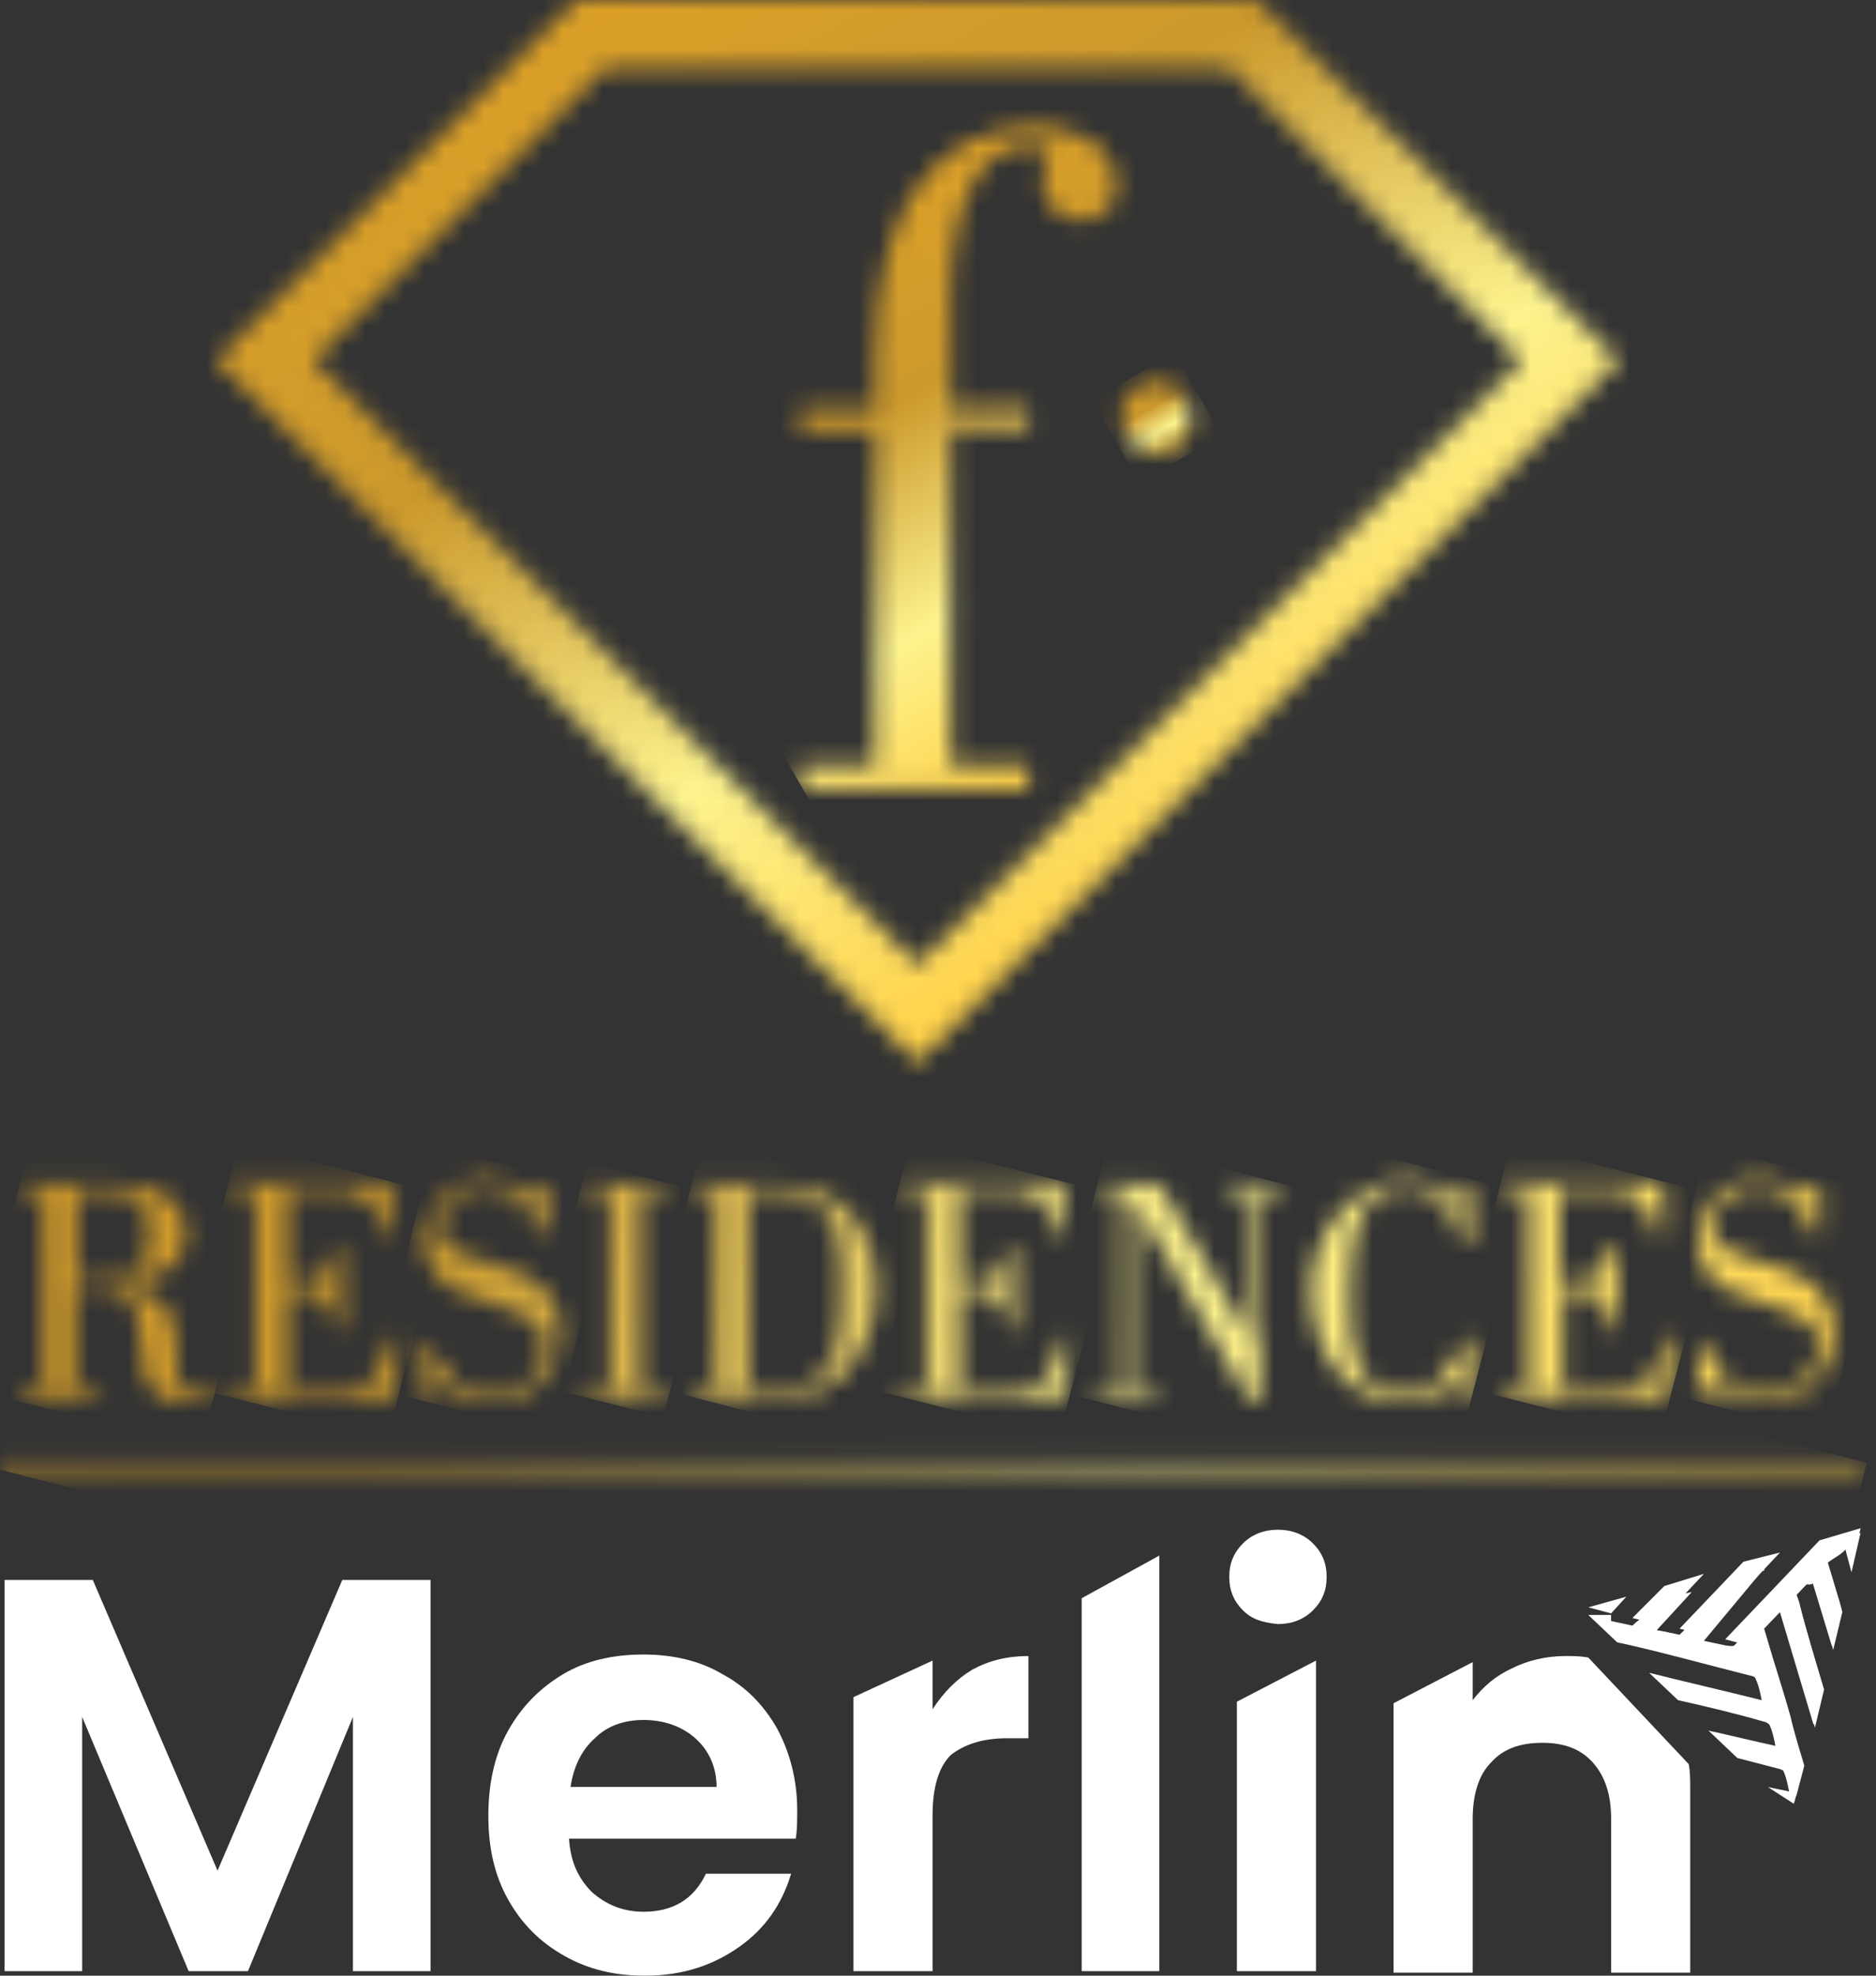
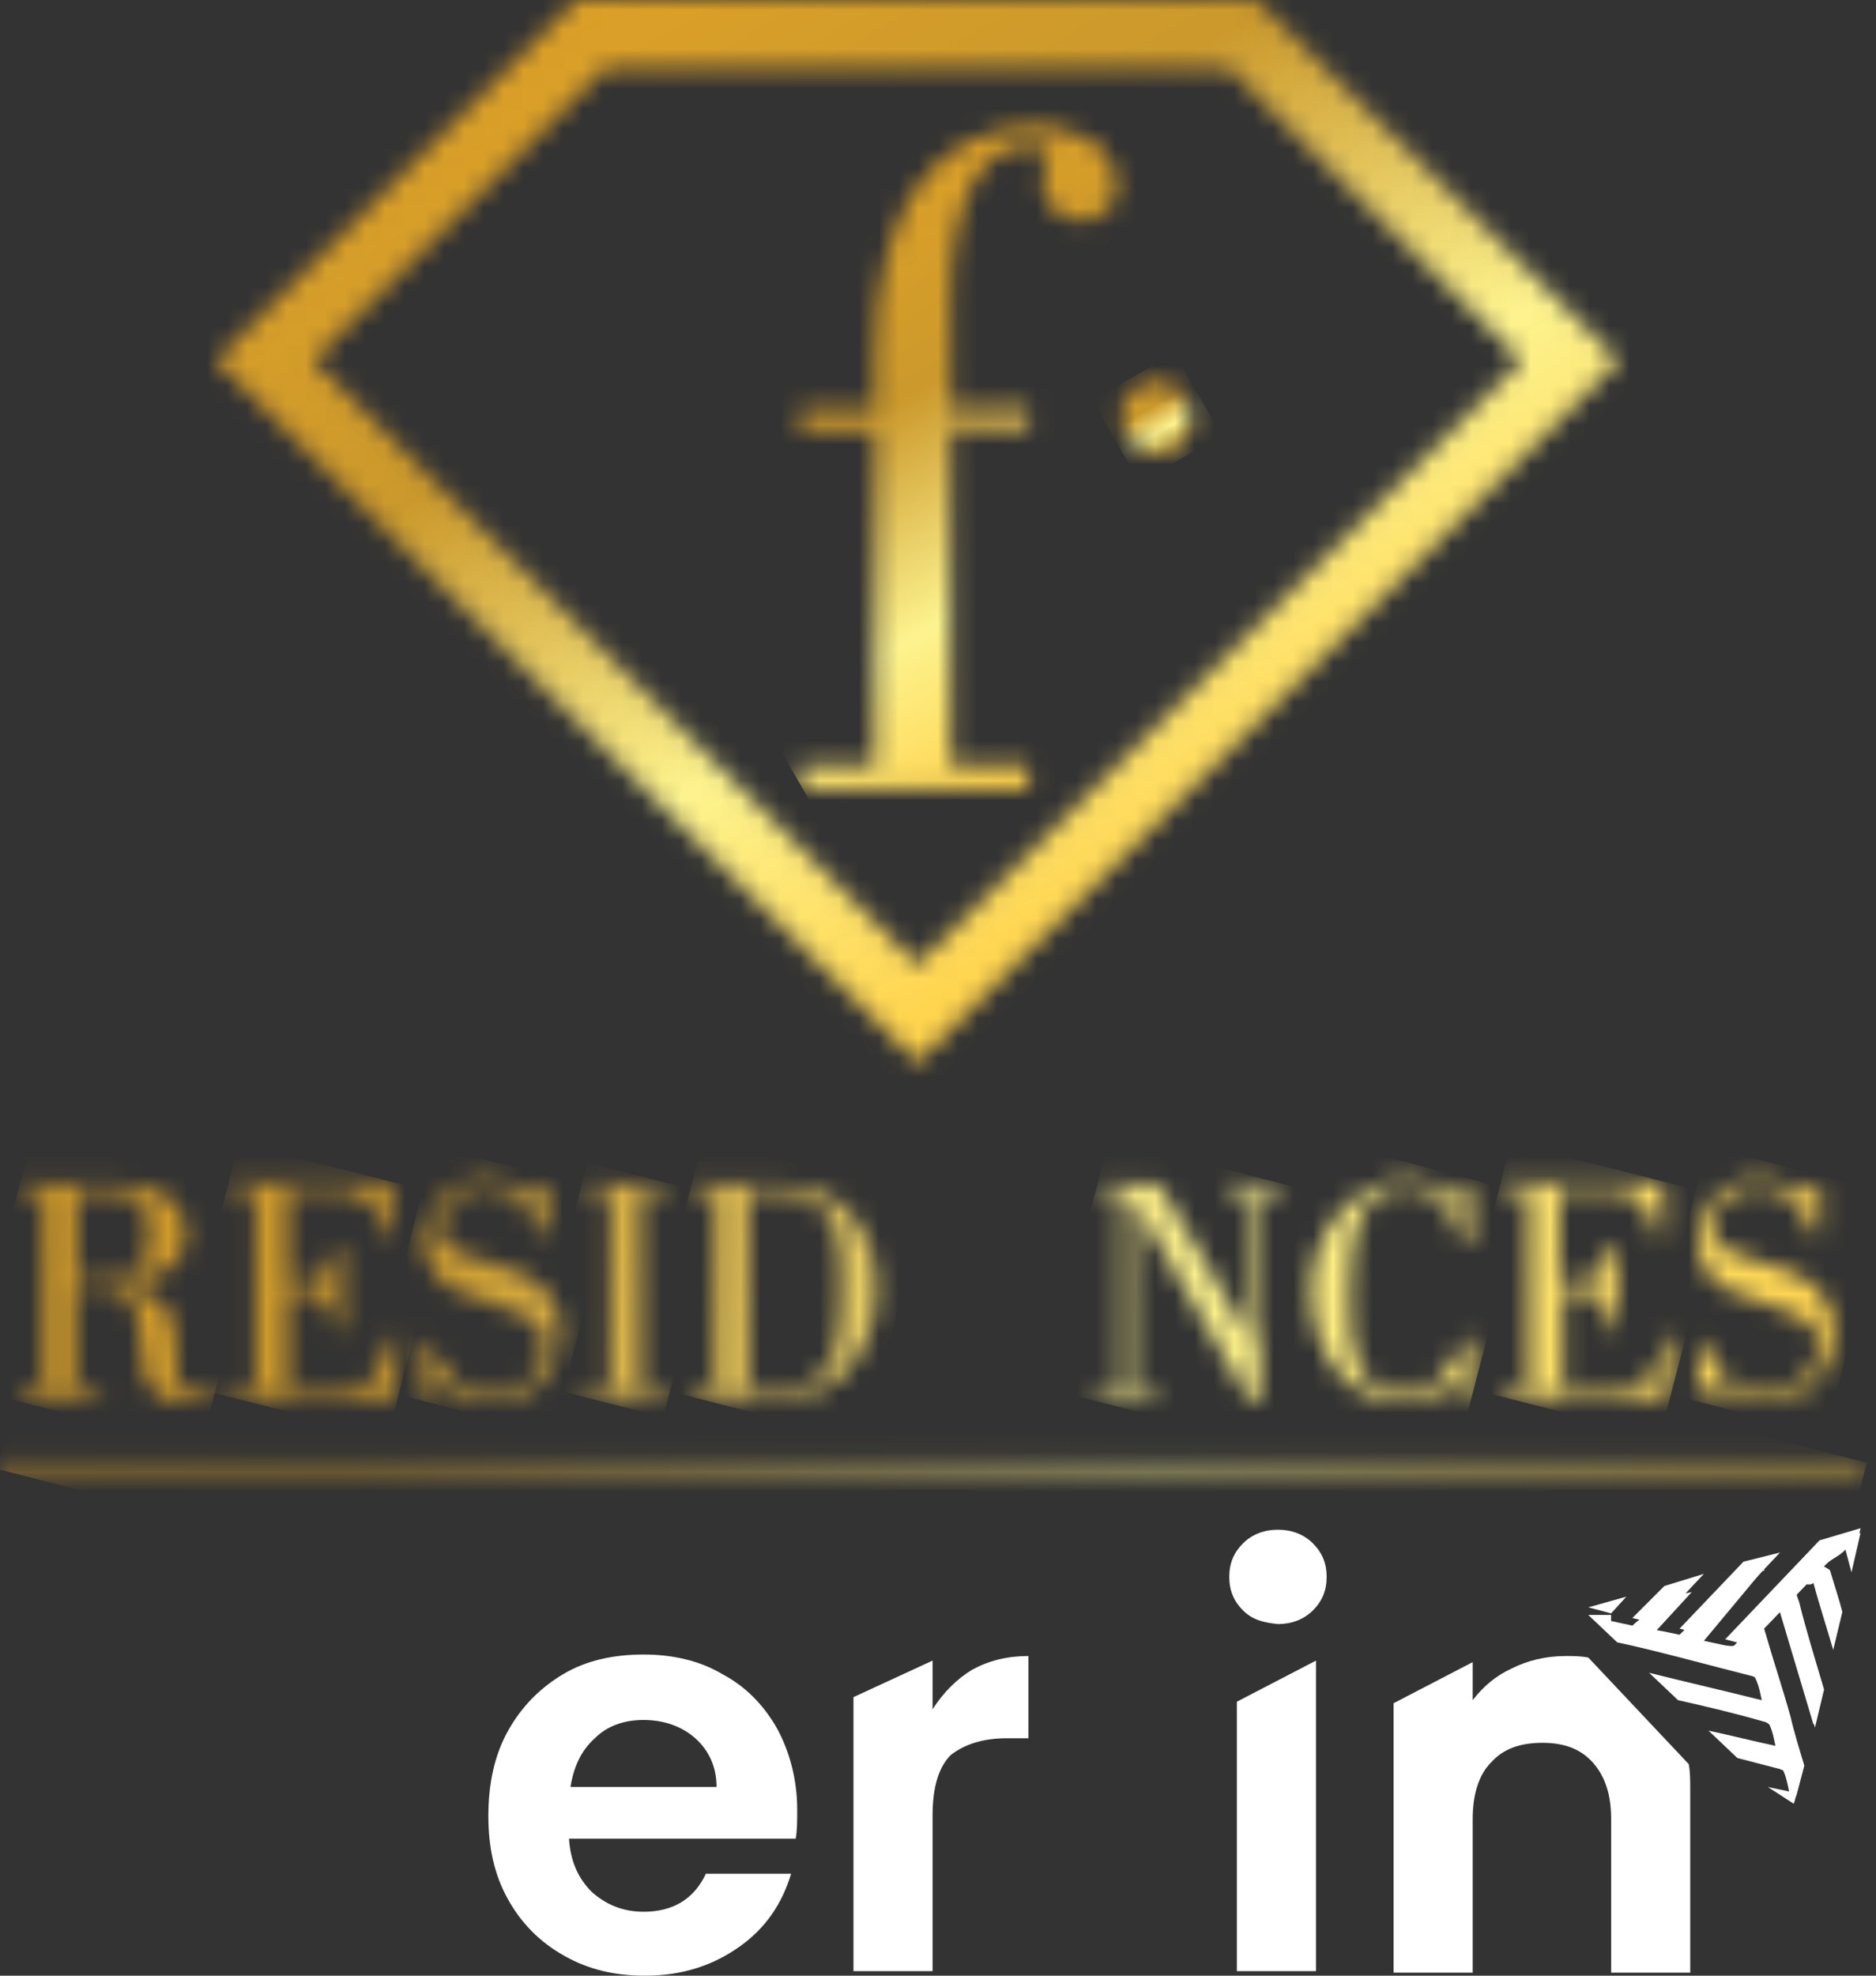
<svg xmlns="http://www.w3.org/2000/svg" width="95" height="100" viewBox="0 0 95 100" fill="none">
  <rect x="0" y="0" width="95" height="100" fill="#333333" stroke="none" />
  <g id="Group 3">
    <g id="Group">
-       <path id="Vector" d="M21.802 79.969V99.769H17.873V86.903L12.557 99.769H9.552L4.16 86.903V99.769H0.23V79.969H4.699L11.016 94.684L17.334 79.969H21.802Z" fill="white" />
      <path id="Vector_2" d="M40.293 93.066H28.814C28.891 94.222 29.276 95.069 29.969 95.763C30.663 96.379 31.51 96.764 32.589 96.764C34.053 96.764 35.131 96.148 35.747 94.838H40.062C39.599 96.379 38.752 97.612 37.442 98.536C36.133 99.461 34.592 100 32.666 100C31.125 100 29.815 99.692 28.582 98.999C27.35 98.305 26.425 97.381 25.732 96.148C25.039 94.915 24.73 93.528 24.73 91.911C24.73 90.293 25.039 88.829 25.732 87.596C26.425 86.364 27.35 85.439 28.506 84.746C29.661 84.052 31.048 83.744 32.589 83.744C34.053 83.744 35.439 84.052 36.595 84.746C37.751 85.362 38.675 86.287 39.368 87.519C39.985 88.675 40.37 90.062 40.37 91.603C40.37 92.142 40.37 92.681 40.293 93.066ZM36.287 90.447C36.287 89.445 35.901 88.598 35.208 87.982C34.515 87.365 33.59 87.057 32.589 87.057C31.587 87.057 30.74 87.365 30.123 87.982C29.43 88.598 29.045 89.445 28.891 90.447H36.287Z" fill="white" />
      <path id="Vector_3" d="M49.228 84.515C50.075 84.052 51 83.821 52.078 83.821V87.982H51C49.767 87.982 48.843 88.29 48.149 88.829C47.533 89.445 47.225 90.447 47.225 91.911V99.769H43.219V85.901L47.225 84.052V86.518C47.764 85.67 48.458 84.977 49.228 84.515Z" fill="white" />
-       <path id="Vector_4" d="M58.706 78.737V99.769H54.777V80.894L58.706 78.737Z" fill="white" />
      <path id="Vector_5" d="M62.943 81.51C62.481 81.048 62.25 80.508 62.25 79.815C62.25 79.122 62.481 78.582 62.943 78.12C63.406 77.658 64.022 77.427 64.715 77.427C65.409 77.427 66.025 77.658 66.487 78.12C66.95 78.582 67.181 79.122 67.181 79.815C67.181 80.508 66.95 81.048 66.487 81.51C66.025 81.972 65.409 82.203 64.715 82.203C63.945 82.126 63.406 81.972 62.943 81.51ZM66.641 84.052V99.769H62.635V86.132L66.641 84.052Z" fill="white" />
      <path id="Vector_6" d="M80.432 83.898C80.046 83.821 79.661 83.821 79.276 83.821C78.275 83.821 77.35 84.052 76.579 84.438C75.732 84.823 75.116 85.362 74.576 86.055V84.129L70.57 86.21V99.846H74.576V92.065C74.576 90.832 74.885 89.831 75.501 89.214C76.117 88.521 76.965 88.213 78.12 88.213C79.199 88.213 80.046 88.521 80.663 89.214C81.279 89.908 81.587 90.832 81.587 92.065V99.846H85.593V90.601C85.593 90.139 85.593 89.676 85.516 89.291L80.432 83.898Z" fill="white" />
      <path id="Vector_7" d="M90.83 91.294C90.907 91.14 90.907 90.986 90.984 90.832L91.37 89.368C91.138 88.598 90.83 87.596 90.676 86.903C90.291 85.516 89.829 84.129 89.444 82.82C89.444 82.743 89.212 82.281 89.29 82.281C89.521 81.972 89.906 81.51 90.214 81.279C90.753 83.128 91.37 85.67 91.909 87.442L92.371 85.516C91.986 84.207 91.447 82.512 91.138 81.202C91.138 81.125 90.83 80.354 90.83 80.277C91.061 79.969 91.601 80.354 91.832 80.123C92.14 81.279 92.525 82.434 92.833 83.513L93.296 81.587C93.142 80.971 92.833 80.046 92.679 79.507C92.679 79.43 92.294 79.276 92.371 79.276C92.602 78.968 93.219 78.737 93.45 78.428L93.758 79.584L94.22 77.581L92.371 78.737C90.907 80.277 89.29 81.741 87.826 83.282C87.749 83.359 87.441 83.282 87.363 83.282C86.978 83.205 86.67 83.128 86.285 83.051L89.367 79.353C89.213 79.353 89.444 79.507 89.29 79.507H88.519C87.595 80.508 85.977 81.818 85.052 82.743C84.975 82.82 85.129 82.743 85.052 82.743C84.667 82.666 84.359 82.589 83.897 82.512L85.668 80.585L84.513 80.817C84.051 81.279 83.049 81.895 82.664 82.281C82.587 82.358 82.741 82.281 82.664 82.281C82.279 82.203 81.971 82.126 81.585 82.049V81.741H80.43L81.894 83.128C83.743 83.513 86.824 84.361 88.673 84.823C88.75 84.823 88.904 84.9 88.904 84.977C89.058 85.285 89.135 85.67 89.213 86.055C87.364 85.593 85.36 85.131 83.511 84.669L84.975 86.055C86.362 86.364 87.98 86.749 89.29 87.134C89.367 87.134 89.521 87.211 89.598 87.288C89.752 87.596 89.829 87.981 89.906 88.367C88.827 88.136 87.595 87.828 86.516 87.596L87.98 88.983C88.596 89.137 89.444 89.368 90.06 89.522C90.137 89.522 90.214 89.599 90.291 89.599C90.445 89.908 90.522 90.293 90.599 90.678C90.291 90.601 89.829 90.524 89.521 90.447L90.83 91.294Z" fill="white" />
      <path id="Vector_8" d="M89.29 82.281L91.293 89.291L90.831 91.294L88.365 82.743L89.29 82.281Z" fill="white" />
      <path id="Vector_9" d="M90.91 80.508L92.297 85.362L91.834 87.288L90.062 81.356L90.91 80.508Z" fill="white" />
-       <path id="Vector_10" d="M91.678 79.738L92.756 83.282L93.219 81.356L92.371 78.428L91.678 79.738Z" fill="white" />
      <path id="Vector_11" d="M93.373 78.043L93.758 79.276L94.221 77.35L93.373 78.043Z" fill="white" />
      <path id="Vector_12" d="M87.363 82.974L92.14 77.966L94.22 77.35L88.519 83.282L87.363 82.974Z" fill="white" />
      <path id="Vector_13" d="M90.138 78.582L86.208 82.743L85.053 82.434L88.288 79.045L90.138 78.582Z" fill="white" />
      <path id="Vector_14" d="M86.285 79.661L83.897 82.203L82.664 81.895L84.282 80.277L86.285 79.661Z" fill="white" />
      <path id="Vector_15" d="M82.356 80.817L81.585 81.664L80.43 81.356L82.356 80.817Z" fill="white" />
    </g>
    <g id="Group 2">
      <g id="Group_2">
        <g id="Clip path group">
          <mask id="mask0_357_1777" style="mask-type:luminance" maskUnits="userSpaceOnUse" x="0" y="73" width="95" height="2">
            <g id="SVGID_00000153703800125819935690000014392731675017784246_">
              <path id="Vector_16" d="M94.453 73.96H0V74.345H94.453V73.96Z" fill="white" />
            </g>
          </mask>
          <g mask="url(#mask0_357_1777)">
            <path id="Vector_17" d="M5.778 51.233L94.53 74.037L88.598 97.149L-0.154 74.345L5.778 51.233Z" fill="url(#paint0_linear_357_1777)" />
          </g>
        </g>
      </g>
      <g id="Group 1">
        <g id="Group_3">
          <g id="Clip path group_2">
            <mask id="mask1_357_1777" style="mask-type:luminance" maskUnits="userSpaceOnUse" x="21" y="59" width="8" height="12">
              <g id="SVGID_00000171704458192511085570000002134499514227624122_">
                <path id="Vector_18" d="M22.189 60.863C21.727 61.479 21.496 62.019 21.496 62.712C21.496 63.636 21.881 64.561 22.806 65.177C23.037 65.331 25.579 66.179 26.119 66.41C27.351 66.872 27.582 67.334 27.582 68.259C27.582 69.646 26.273 70.57 24.886 70.57C23.345 70.57 22.189 69.415 21.804 67.951H21.496V70.724H21.727L22.421 70.031C23.114 70.724 23.961 70.955 24.886 70.955C26.966 70.955 28.353 69.569 28.353 67.411C28.353 63.02 22.267 64.715 22.267 62.096C22.267 60.863 23.422 60.093 24.578 60.093C26.041 60.093 26.966 61.171 27.351 62.481H27.659V59.938H27.428L26.812 60.401C26.504 60.169 25.425 59.707 24.732 59.707C23.499 59.707 22.729 60.169 22.189 60.863Z" fill="white" />
              </g>
            </mask>
            <g mask="url(#mask1_357_1777)">
              <path id="Vector_19" d="M21.959 58.012L31.127 60.401L27.968 72.573L18.877 70.262L21.959 58.012Z" fill="url(#paint1_linear_357_1777)" />
            </g>
          </g>
        </g>
        <g id="Group 4">
          <g id="Group_4">
            <g id="Clip path group_3">
              <mask id="mask2_357_1777" style="mask-type:luminance" maskUnits="userSpaceOnUse" x="1" y="59" width="10" height="12">
                <g id="SVGID_00000102530463006541708050000005716140319441069955_">
                  <path id="Vector_20" d="M3.779 60.323H5.32C6.861 60.323 7.554 60.786 7.554 62.404C7.554 64.638 6.476 64.792 4.704 64.792H3.856V60.323H3.779ZM1.006 59.938V60.323H2.239V70.339H1.006V70.724H5.089V70.339H3.779V65.1H4.781C6.784 65.1 6.938 66.333 7.015 67.026C7.092 68.028 7.246 69.26 7.323 69.568C7.554 70.339 8.171 70.955 9.326 70.955C9.712 70.955 10.174 70.878 10.79 70.647V70.262C10.251 70.493 9.635 70.57 9.326 70.339C8.941 70.185 8.864 69.491 8.941 68.644C9.095 66.102 7.863 65.408 6.014 64.946C7.554 64.792 9.403 64.407 9.403 62.327C9.403 61.633 8.941 59.938 5.859 59.938H1.006Z" fill="white" />
                </g>
              </mask>
              <g mask="url(#mask2_357_1777)">
                <path id="Vector_21" d="M1.621 57.55L13.409 60.632L10.173 73.266L-1.691 70.262L1.621 57.55Z" fill="url(#paint2_linear_357_1777)" />
              </g>
            </g>
          </g>
          <g id="Group_5">
            <g id="Clip path group_4">
              <mask id="mask3_357_1777" style="mask-type:luminance" maskUnits="userSpaceOnUse" x="11" y="59" width="10" height="12">
                <g id="SVGID_00000163041640611615368510000010747076502343706281_">
                  <path id="Vector_22" d="M11.559 59.938V60.324H12.945V70.339H11.559V70.724H19.956L20.187 67.72H19.725C19.34 70.108 18.569 70.339 16.489 70.339H14.563V65.331C16.181 65.331 16.797 65.562 16.951 67.257H17.337V63.174H16.951C16.72 64.869 16.181 64.869 14.563 64.869V60.246H16.643C18.107 60.246 19.109 60.555 19.417 62.481H19.802V59.861H11.559V59.938Z" fill="white" />
                </g>
              </mask>
              <g mask="url(#mask3_357_1777)">
                <path id="Vector_23" d="M12.098 57.858L22.73 60.555L19.648 72.727L8.939 70.031L12.098 57.858Z" fill="url(#paint3_linear_357_1777)" />
              </g>
            </g>
          </g>
          <g id="Group_6">
            <g id="Clip path group_5">
              <mask id="mask4_357_1777" style="mask-type:luminance" maskUnits="userSpaceOnUse" x="29" y="59" width="5" height="12">
                <g id="SVGID_00000097487367491267013630000003639928977649947283_">
                  <path id="Vector_24" d="M29.51 59.938V60.323H30.896V70.339H29.51V70.724H33.824V70.339H32.437V60.323H33.824V59.938H29.51Z" fill="white" />
                </g>
              </mask>
              <g mask="url(#mask4_357_1777)">
                <path id="Vector_25" d="M29.739 58.86L36.442 60.554L33.591 71.726L26.889 70.031L29.739 58.86Z" fill="url(#paint4_linear_357_1777)" />
              </g>
            </g>
          </g>
          <g id="Group_7">
            <g id="Clip path group_6">
              <mask id="mask5_357_1777" style="mask-type:luminance" maskUnits="userSpaceOnUse" x="34" y="59" width="11" height="12">
                <g id="SVGID_00000074405878711545522260000010156425126555733422_">
                  <path id="Vector_26" d="M37.829 60.323H39.062C42.374 60.323 42.606 62.635 42.606 64.946C42.606 66.487 42.529 67.874 42.22 68.644C41.912 69.337 41.296 70.339 39.447 70.339H37.906V60.323H37.829ZM34.978 59.938V60.323H36.211V70.339H34.978V70.724H39.293C40.14 70.724 41.681 70.647 42.683 69.568C43.684 68.567 44.378 67.103 44.378 65.254C44.378 62.018 42.374 59.938 39.37 59.938H34.978Z" fill="white" />
                </g>
              </mask>
              <g mask="url(#mask5_357_1777)">
                <path id="Vector_27" d="M35.594 57.704L46.919 60.555L43.761 72.958L32.435 70.031L35.594 57.704Z" fill="url(#paint5_linear_357_1777)" />
              </g>
            </g>
          </g>
          <g id="Group_8">
            <g id="Clip path group_7">
              <mask id="mask6_357_1777" style="mask-type:luminance" maskUnits="userSpaceOnUse" x="45" y="59" width="10" height="12">
                <g id="SVGID_00000107572680605941470560000010179654029697386937_">
-                   <path id="Vector_28" d="M45.537 59.938V60.324H46.924V70.339H45.537V70.724H53.935L54.166 67.72H53.781C53.395 70.108 52.625 70.339 50.545 70.339H48.619V65.331C50.237 65.331 50.93 65.562 51.007 67.257H51.392V63.174H51.007C50.776 64.869 50.237 64.869 48.619 64.869V60.246H50.699C52.163 60.246 53.164 60.555 53.472 62.481H53.858V59.861H45.537V59.938Z" fill="white" />
-                 </g>
+                   </g>
              </mask>
              <g mask="url(#mask6_357_1777)">
                <path id="Vector_29" d="M46.076 57.858L56.785 60.555L53.626 72.727L42.994 70.031L46.076 57.858Z" fill="url(#paint6_linear_357_1777)" />
              </g>
            </g>
          </g>
          <g id="Group_9">
            <g id="Clip path group_8">
              <mask id="mask7_357_1777" style="mask-type:luminance" maskUnits="userSpaceOnUse" x="55" y="59" width="11" height="12">
                <g id="SVGID_00000148638092881786663930000002961824124130679459_">
                  <path id="Vector_30" d="M62.02 59.938V60.323H63.33V67.719H63.253L58.708 59.938H55.549V60.323H56.782V70.339H55.549V70.724H58.553V70.339H57.321V60.632L63.33 70.955H63.792V60.323H65.025V59.938H62.02Z" fill="white" />
                </g>
              </mask>
              <g mask="url(#mask7_357_1777)">
                <path id="Vector_31" d="M56.165 57.627L67.645 60.632L64.409 73.189L52.93 70.262L56.165 57.627Z" fill="url(#paint7_linear_357_1777)" />
              </g>
            </g>
          </g>
          <g id="Group_10">
            <g id="Clip path group_9">
              <mask id="mask8_357_1777" style="mask-type:luminance" maskUnits="userSpaceOnUse" x="66" y="59" width="9" height="12">
                <g id="SVGID_00000071535187245523734190000007274685692947509425_">
                  <path id="Vector_32" d="M66.412 65.254C66.412 68.336 68.107 70.955 71.035 70.955C71.959 70.955 72.807 70.724 73.577 70.031L74.039 70.724H74.501V67.796H74.116C73.731 69.183 72.73 70.493 71.189 70.493C68.646 70.493 68.338 68.49 68.338 65.716C68.338 64.792 68.338 62.558 69.031 61.402C69.34 60.786 70.11 60.092 71.189 60.092C72.884 60.092 73.731 61.325 74.039 62.866H74.424V60.092H74.193L73.654 60.555C72.884 60.015 72.267 59.707 71.266 59.707C68.877 59.707 66.412 62.095 66.412 65.254Z" fill="white" />
                </g>
              </mask>
              <g mask="url(#mask8_357_1777)">
                <path id="Vector_33" d="M66.953 57.704L77.199 60.401L73.963 72.881L63.717 70.262L66.953 57.704Z" fill="url(#paint8_linear_357_1777)" />
              </g>
            </g>
          </g>
          <g id="Group_11">
            <g id="Clip path group_10">
              <mask id="mask9_357_1777" style="mask-type:luminance" maskUnits="userSpaceOnUse" x="76" y="59" width="9" height="12">
                <g id="SVGID_00000107566686642819471790000017073565808974770305_">
                  <path id="Vector_34" d="M76.045 59.938V60.324H77.432V70.339H76.045V70.724H84.442L84.674 67.72H84.288C83.903 70.108 83.133 70.339 81.053 70.339H79.127V65.331C80.745 65.331 81.361 65.562 81.515 67.257H81.9V63.174H81.361C81.13 64.869 80.59 64.869 78.972 64.869V60.246H81.053C82.516 60.246 83.518 60.555 83.826 62.481H84.211V59.861H76.045V59.938Z" fill="white" />
                </g>
              </mask>
              <g mask="url(#mask9_357_1777)">
                <path id="Vector_35" d="M76.505 57.858L87.214 60.555L84.056 72.727L73.424 70.031L76.505 57.858Z" fill="url(#paint9_linear_357_1777)" />
              </g>
            </g>
          </g>
          <g id="Group_12">
            <g id="Clip path group_11">
              <mask id="mask10_357_1777" style="mask-type:luminance" maskUnits="userSpaceOnUse" x="85" y="59" width="8" height="12">
                <g id="SVGID_00000038400252470575982690000001209241988852019344_">
                  <path id="Vector_36" d="M86.676 60.863C86.214 61.479 85.982 62.018 85.982 62.712C85.982 63.636 86.368 64.561 87.292 65.177C87.523 65.331 90.066 66.179 90.605 66.41C91.838 66.872 92.069 67.334 92.069 68.259C92.069 69.645 90.759 70.57 89.372 70.57C87.831 70.57 86.676 69.414 86.291 67.951H85.982V70.724H86.213L86.907 70.031C87.6 70.724 88.448 70.955 89.372 70.955C91.452 70.955 92.839 69.569 92.839 67.411C92.839 63.02 86.753 64.715 86.753 62.095C86.753 60.863 87.909 60.092 89.064 60.092C90.528 60.092 91.452 61.171 91.838 62.481H92.146V59.938H91.915L91.298 60.401C90.99 60.169 89.912 59.707 89.218 59.707C87.909 59.707 87.138 60.169 86.676 60.863Z" fill="white" />
                </g>
              </mask>
              <g mask="url(#mask10_357_1777)">
                <path id="Vector_37" d="M86.446 58.012L95.614 60.401L92.455 72.573L83.287 70.262L86.446 58.012Z" fill="url(#paint10_linear_357_1777)" />
              </g>
            </g>
          </g>
        </g>
        <g id="Group_13">
          <g id="Clip path group_12">
            <mask id="mask11_357_1777" style="mask-type:luminance" maskUnits="userSpaceOnUse" x="10" y="0" width="72" height="54">
              <g id="SVGID_00000148619240355572350470000014245192977429421454_">
                <path id="Vector_38" d="M15.872 18.259L30.664 3.467H62.251L77.043 18.259L46.458 48.844L15.872 18.259ZM29.2 0L10.941 18.259L46.458 53.775L81.974 18.259L63.638 0H29.2Z" fill="white" />
              </g>
            </mask>
            <g mask="url(#mask11_357_1777)">
              <path id="Vector_39" d="M64.252 -30.817L105.315 40.37L28.659 84.592L-12.404 13.405L64.252 -30.817Z" fill="url(#paint11_linear_357_1777)" />
            </g>
          </g>
        </g>
      </g>
      <g id="Group_14">
        <g id="Clip path group_13">
          <mask id="mask12_357_1777" style="mask-type:luminance" maskUnits="userSpaceOnUse" x="40" y="6" width="17" height="34">
            <g id="SVGID_00000154395838598311223710000017616860934937597104_">
              <path id="Vector_40" d="M44.298 18.259V20.647H40.523V21.803H44.298V38.752H40.523V39.908H52.08V38.752H48.151V21.726H52.08V20.57H48.151V15.1C48.151 10.247 49.691 7.396 52.003 7.396C52.311 7.396 53.158 7.473 53.158 7.704C53.158 8.321 52.773 8.398 52.773 8.937C52.773 10.247 53.466 11.171 54.776 11.171C55.624 11.171 56.548 10.555 56.548 9.553C56.548 7.242 54.391 6.395 52.465 6.395C47.765 6.472 44.298 9.938 44.298 18.259Z" fill="white" />
            </g>
          </mask>
          <g mask="url(#mask12_357_1777)">
            <path id="Vector_41" d="M52.542 -0.462L71.032 31.51L44.607 46.764L26.117 14.792L52.542 -0.462Z" fill="url(#paint12_linear_357_1777)" />
          </g>
        </g>
      </g>
      <g id="Group_15">
        <g id="Clip path group_14">
          <mask id="mask13_357_1777" style="mask-type:luminance" maskUnits="userSpaceOnUse" x="56" y="19" width="5" height="4">
            <g id="SVGID_00000030457085765754793490000015380922615333614268_">
              <path id="Vector_42" d="M56.781 21.109C56.781 22.111 57.552 22.881 58.553 22.881C59.555 22.881 60.325 22.111 60.325 21.109C60.325 20.108 59.555 19.337 58.553 19.337C57.552 19.337 56.781 20.185 56.781 21.109Z" fill="white" />
            </g>
          </mask>
          <g mask="url(#mask13_357_1777)">
            <path id="Vector_43" d="M59.477 17.874L61.865 22.034L57.705 24.422L55.316 20.262L59.477 17.874Z" fill="url(#paint13_linear_357_1777)" />
          </g>
        </g>
      </g>
    </g>
  </g>
  <defs>
    <linearGradient id="paint0_linear_357_1777" x1="-14.625" y1="58.274" x2="91.721" y2="85.553" gradientUnits="userSpaceOnUse">
      <stop stop-color="#DCA027" />
      <stop offset="0.32" stop-color="#CB992C" />
      <stop offset="0.68" stop-color="#FDF38E" />
      <stop offset="1" stop-color="#FFD046" />
    </linearGradient>
    <linearGradient id="paint1_linear_357_1777" x1="-13.559" y1="55.425" x2="92.788" y2="82.704" gradientUnits="userSpaceOnUse">
      <stop stop-color="#DCA027" />
      <stop offset="0.32" stop-color="#CB992C" />
      <stop offset="0.68" stop-color="#FDF38E" />
      <stop offset="1" stop-color="#FFD046" />
    </linearGradient>
    <linearGradient id="paint2_linear_357_1777" x1="-14.885" y1="60.022" x2="91.461" y2="87.301" gradientUnits="userSpaceOnUse">
      <stop stop-color="#DCA027" />
      <stop offset="0.32" stop-color="#CB992C" />
      <stop offset="0.68" stop-color="#FDF38E" />
      <stop offset="1" stop-color="#FFD046" />
    </linearGradient>
    <linearGradient id="paint3_linear_357_1777" x1="-14.252" y1="57.447" x2="92.094" y2="84.726" gradientUnits="userSpaceOnUse">
      <stop stop-color="#DCA027" />
      <stop offset="0.32" stop-color="#CB992C" />
      <stop offset="0.68" stop-color="#FDF38E" />
      <stop offset="1" stop-color="#FFD046" />
    </linearGradient>
    <linearGradient id="paint4_linear_357_1777" x1="-13.394" y1="53.635" x2="92.953" y2="80.915" gradientUnits="userSpaceOnUse">
      <stop stop-color="#DCA027" />
      <stop offset="0.32" stop-color="#CB992C" />
      <stop offset="0.68" stop-color="#FDF38E" />
      <stop offset="1" stop-color="#FFD046" />
    </linearGradient>
    <linearGradient id="paint5_linear_357_1777" x1="-12.629" y1="51.968" x2="93.718" y2="79.248" gradientUnits="userSpaceOnUse">
      <stop stop-color="#DCA027" />
      <stop offset="0.32" stop-color="#CB992C" />
      <stop offset="0.68" stop-color="#FDF38E" />
      <stop offset="1" stop-color="#FFD046" />
    </linearGradient>
    <linearGradient id="paint6_linear_357_1777" x1="-12.103" y1="49.505" x2="94.244" y2="76.785" gradientUnits="userSpaceOnUse">
      <stop stop-color="#DCA027" />
      <stop offset="0.32" stop-color="#CB992C" />
      <stop offset="0.68" stop-color="#FDF38E" />
      <stop offset="1" stop-color="#FFD046" />
    </linearGradient>
    <linearGradient id="paint7_linear_357_1777" x1="-11.584" y1="47.208" x2="94.763" y2="74.488" gradientUnits="userSpaceOnUse">
      <stop stop-color="#DCA027" />
      <stop offset="0.32" stop-color="#CB992C" />
      <stop offset="0.68" stop-color="#FDF38E" />
      <stop offset="1" stop-color="#FFD046" />
    </linearGradient>
    <linearGradient id="paint8_linear_357_1777" x1="-11.153" y1="44.412" x2="95.193" y2="71.692" gradientUnits="userSpaceOnUse">
      <stop stop-color="#DCA027" />
      <stop offset="0.32" stop-color="#CB992C" />
      <stop offset="0.68" stop-color="#FDF38E" />
      <stop offset="1" stop-color="#FFD046" />
    </linearGradient>
    <linearGradient id="paint9_linear_357_1777" x1="-10.226" y1="42.186" x2="96.12" y2="69.466" gradientUnits="userSpaceOnUse">
      <stop stop-color="#DCA027" />
      <stop offset="0.32" stop-color="#CB992C" />
      <stop offset="0.68" stop-color="#FDF38E" />
      <stop offset="1" stop-color="#FFD046" />
    </linearGradient>
    <linearGradient id="paint10_linear_357_1777" x1="-9.772" y1="39.879" x2="96.575" y2="67.159" gradientUnits="userSpaceOnUse">
      <stop stop-color="#DCA027" />
      <stop offset="0.32" stop-color="#CB992C" />
      <stop offset="0.68" stop-color="#FDF38E" />
      <stop offset="1" stop-color="#FFD046" />
    </linearGradient>
    <linearGradient id="paint11_linear_357_1777" x1="30.535" y1="-0.676" x2="58.163" y2="47.176" gradientUnits="userSpaceOnUse">
      <stop stop-color="#DCA027" />
      <stop offset="0.32" stop-color="#CB992C" />
      <stop offset="0.68" stop-color="#FDF38E" />
      <stop offset="1" stop-color="#FFD046" />
    </linearGradient>
    <linearGradient id="paint12_linear_357_1777" x1="41.741" y1="11.437" x2="56.644" y2="37.25" gradientUnits="userSpaceOnUse">
      <stop stop-color="#DCA027" />
      <stop offset="0.32" stop-color="#CB992C" />
      <stop offset="0.68" stop-color="#FDF38E" />
      <stop offset="1" stop-color="#FFD046" />
    </linearGradient>
    <linearGradient id="paint13_linear_357_1777" x1="57.637" y1="19.694" x2="59.394" y2="22.737" gradientUnits="userSpaceOnUse">
      <stop stop-color="#DCA027" />
      <stop offset="0.32" stop-color="#CB992C" />
      <stop offset="0.68" stop-color="#FDF38E" />
      <stop offset="1" stop-color="#FFD046" />
    </linearGradient>
  </defs>
</svg>